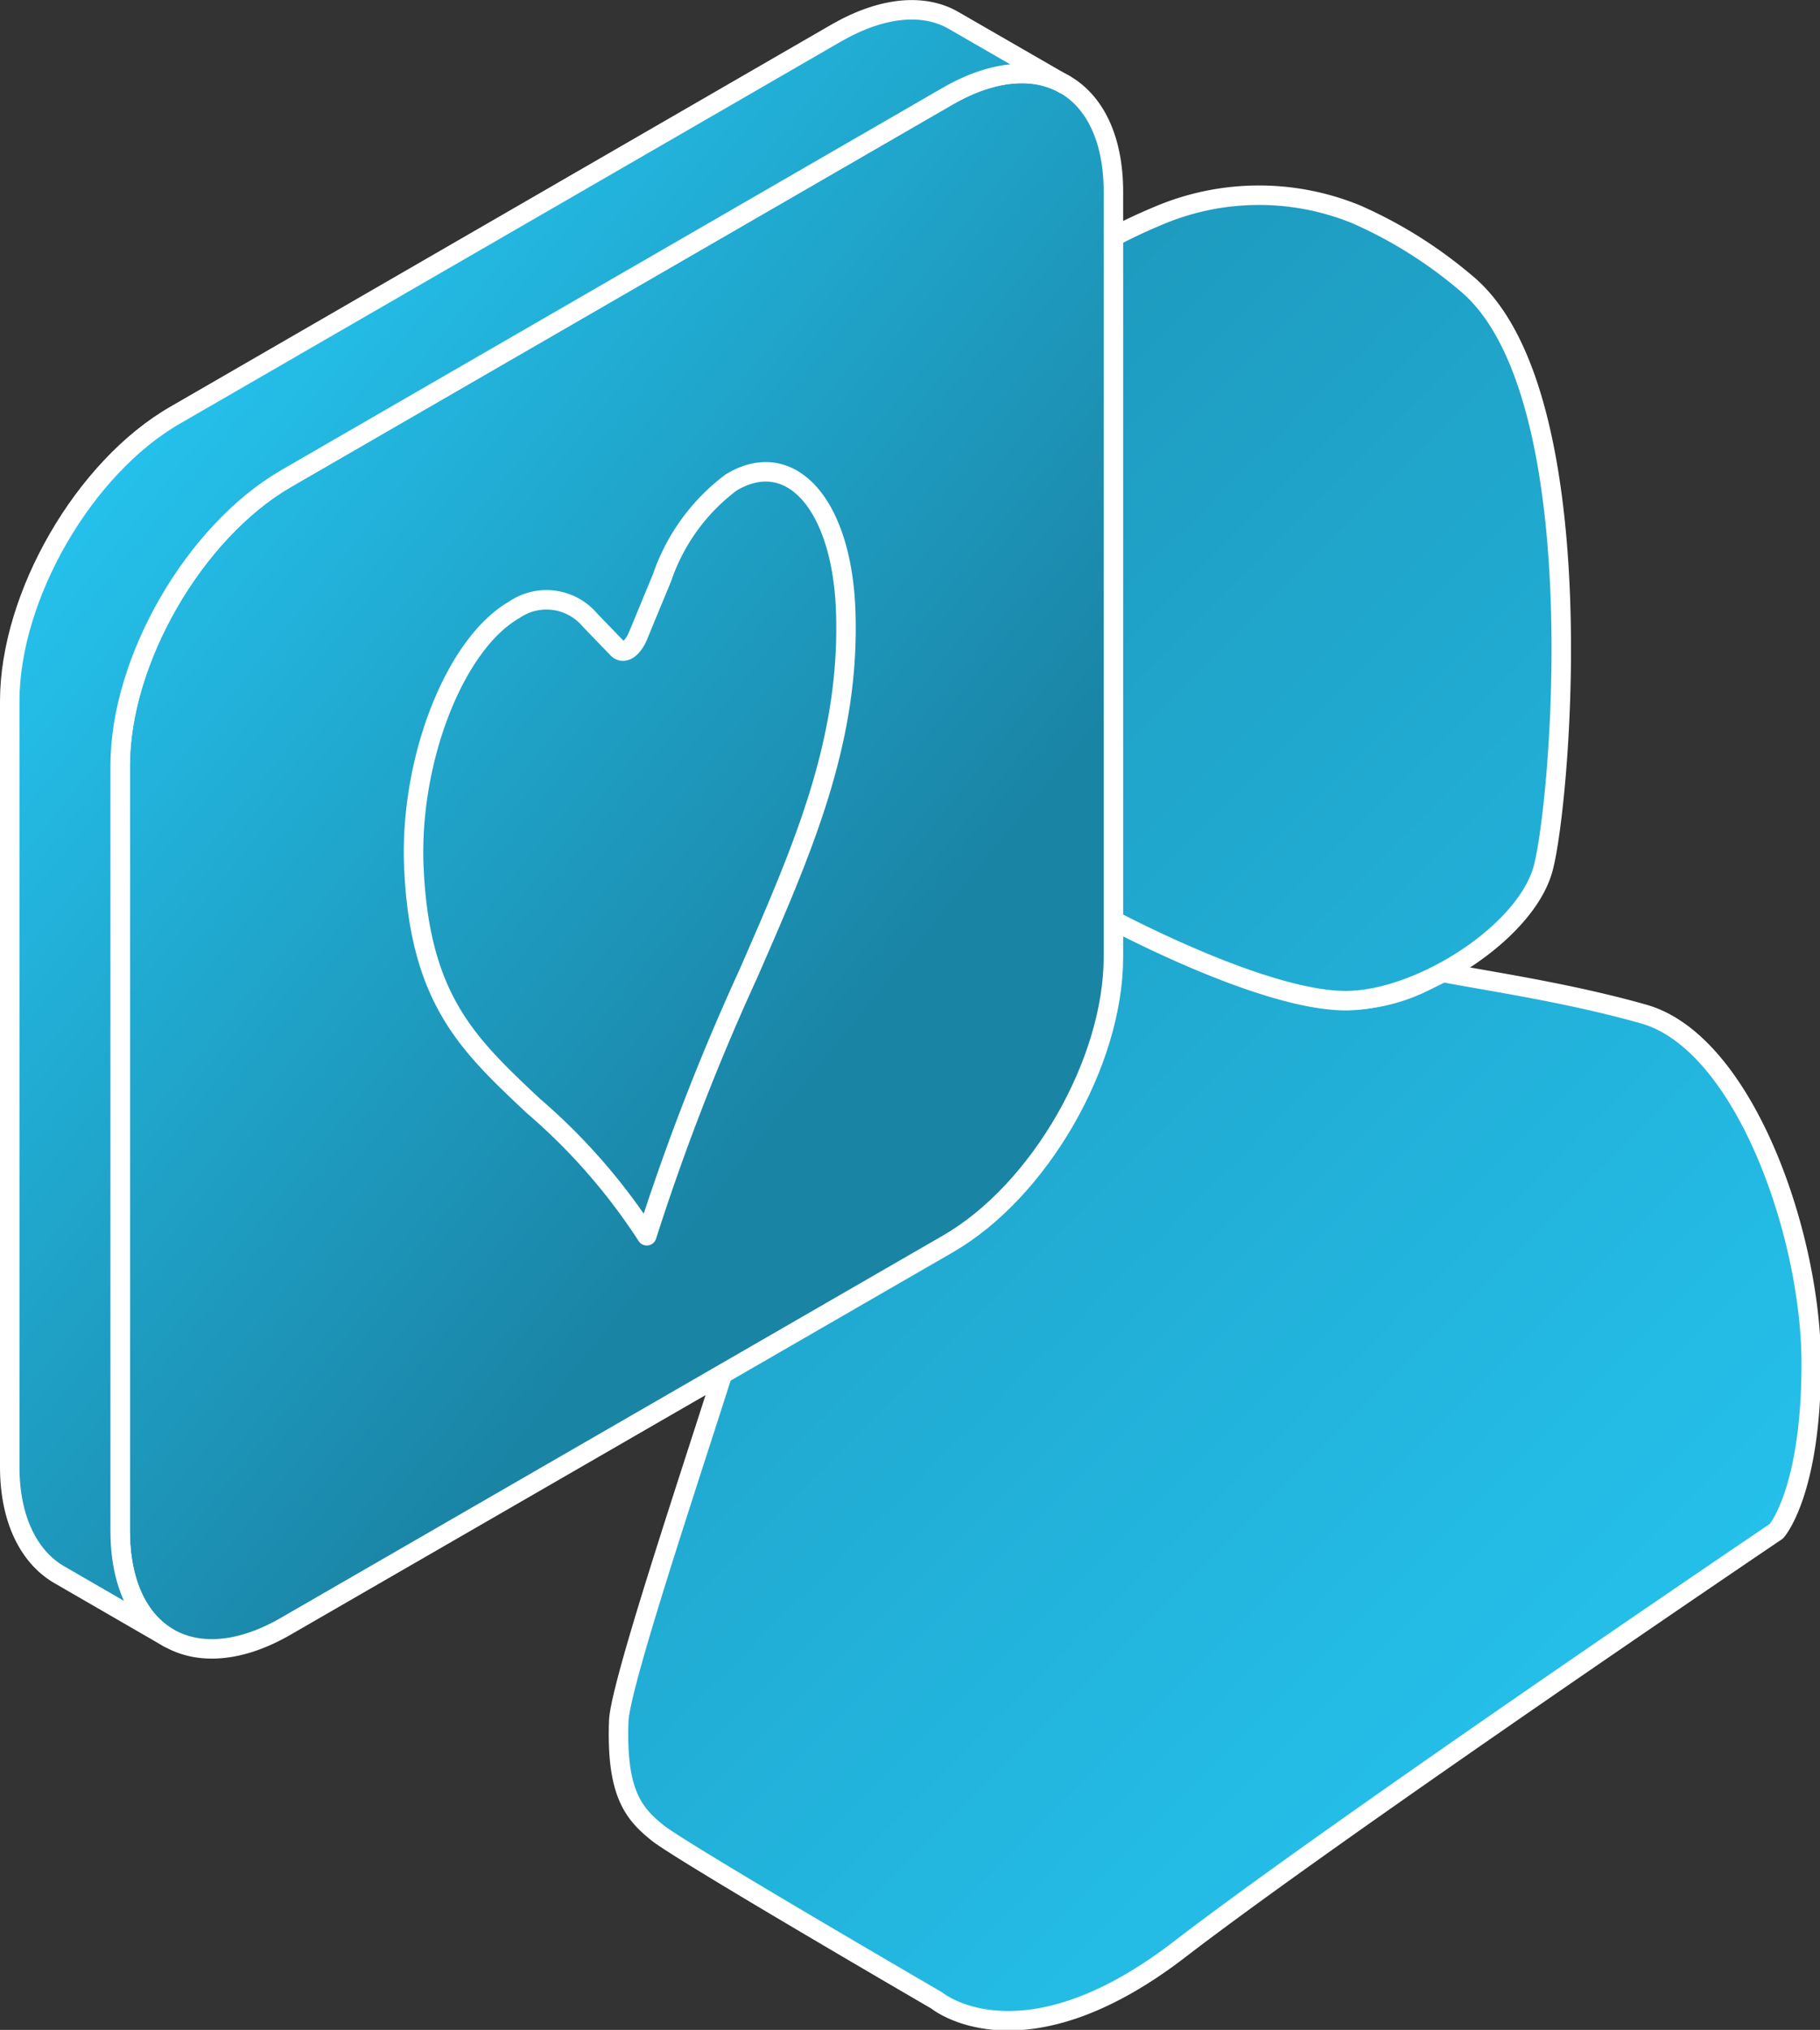
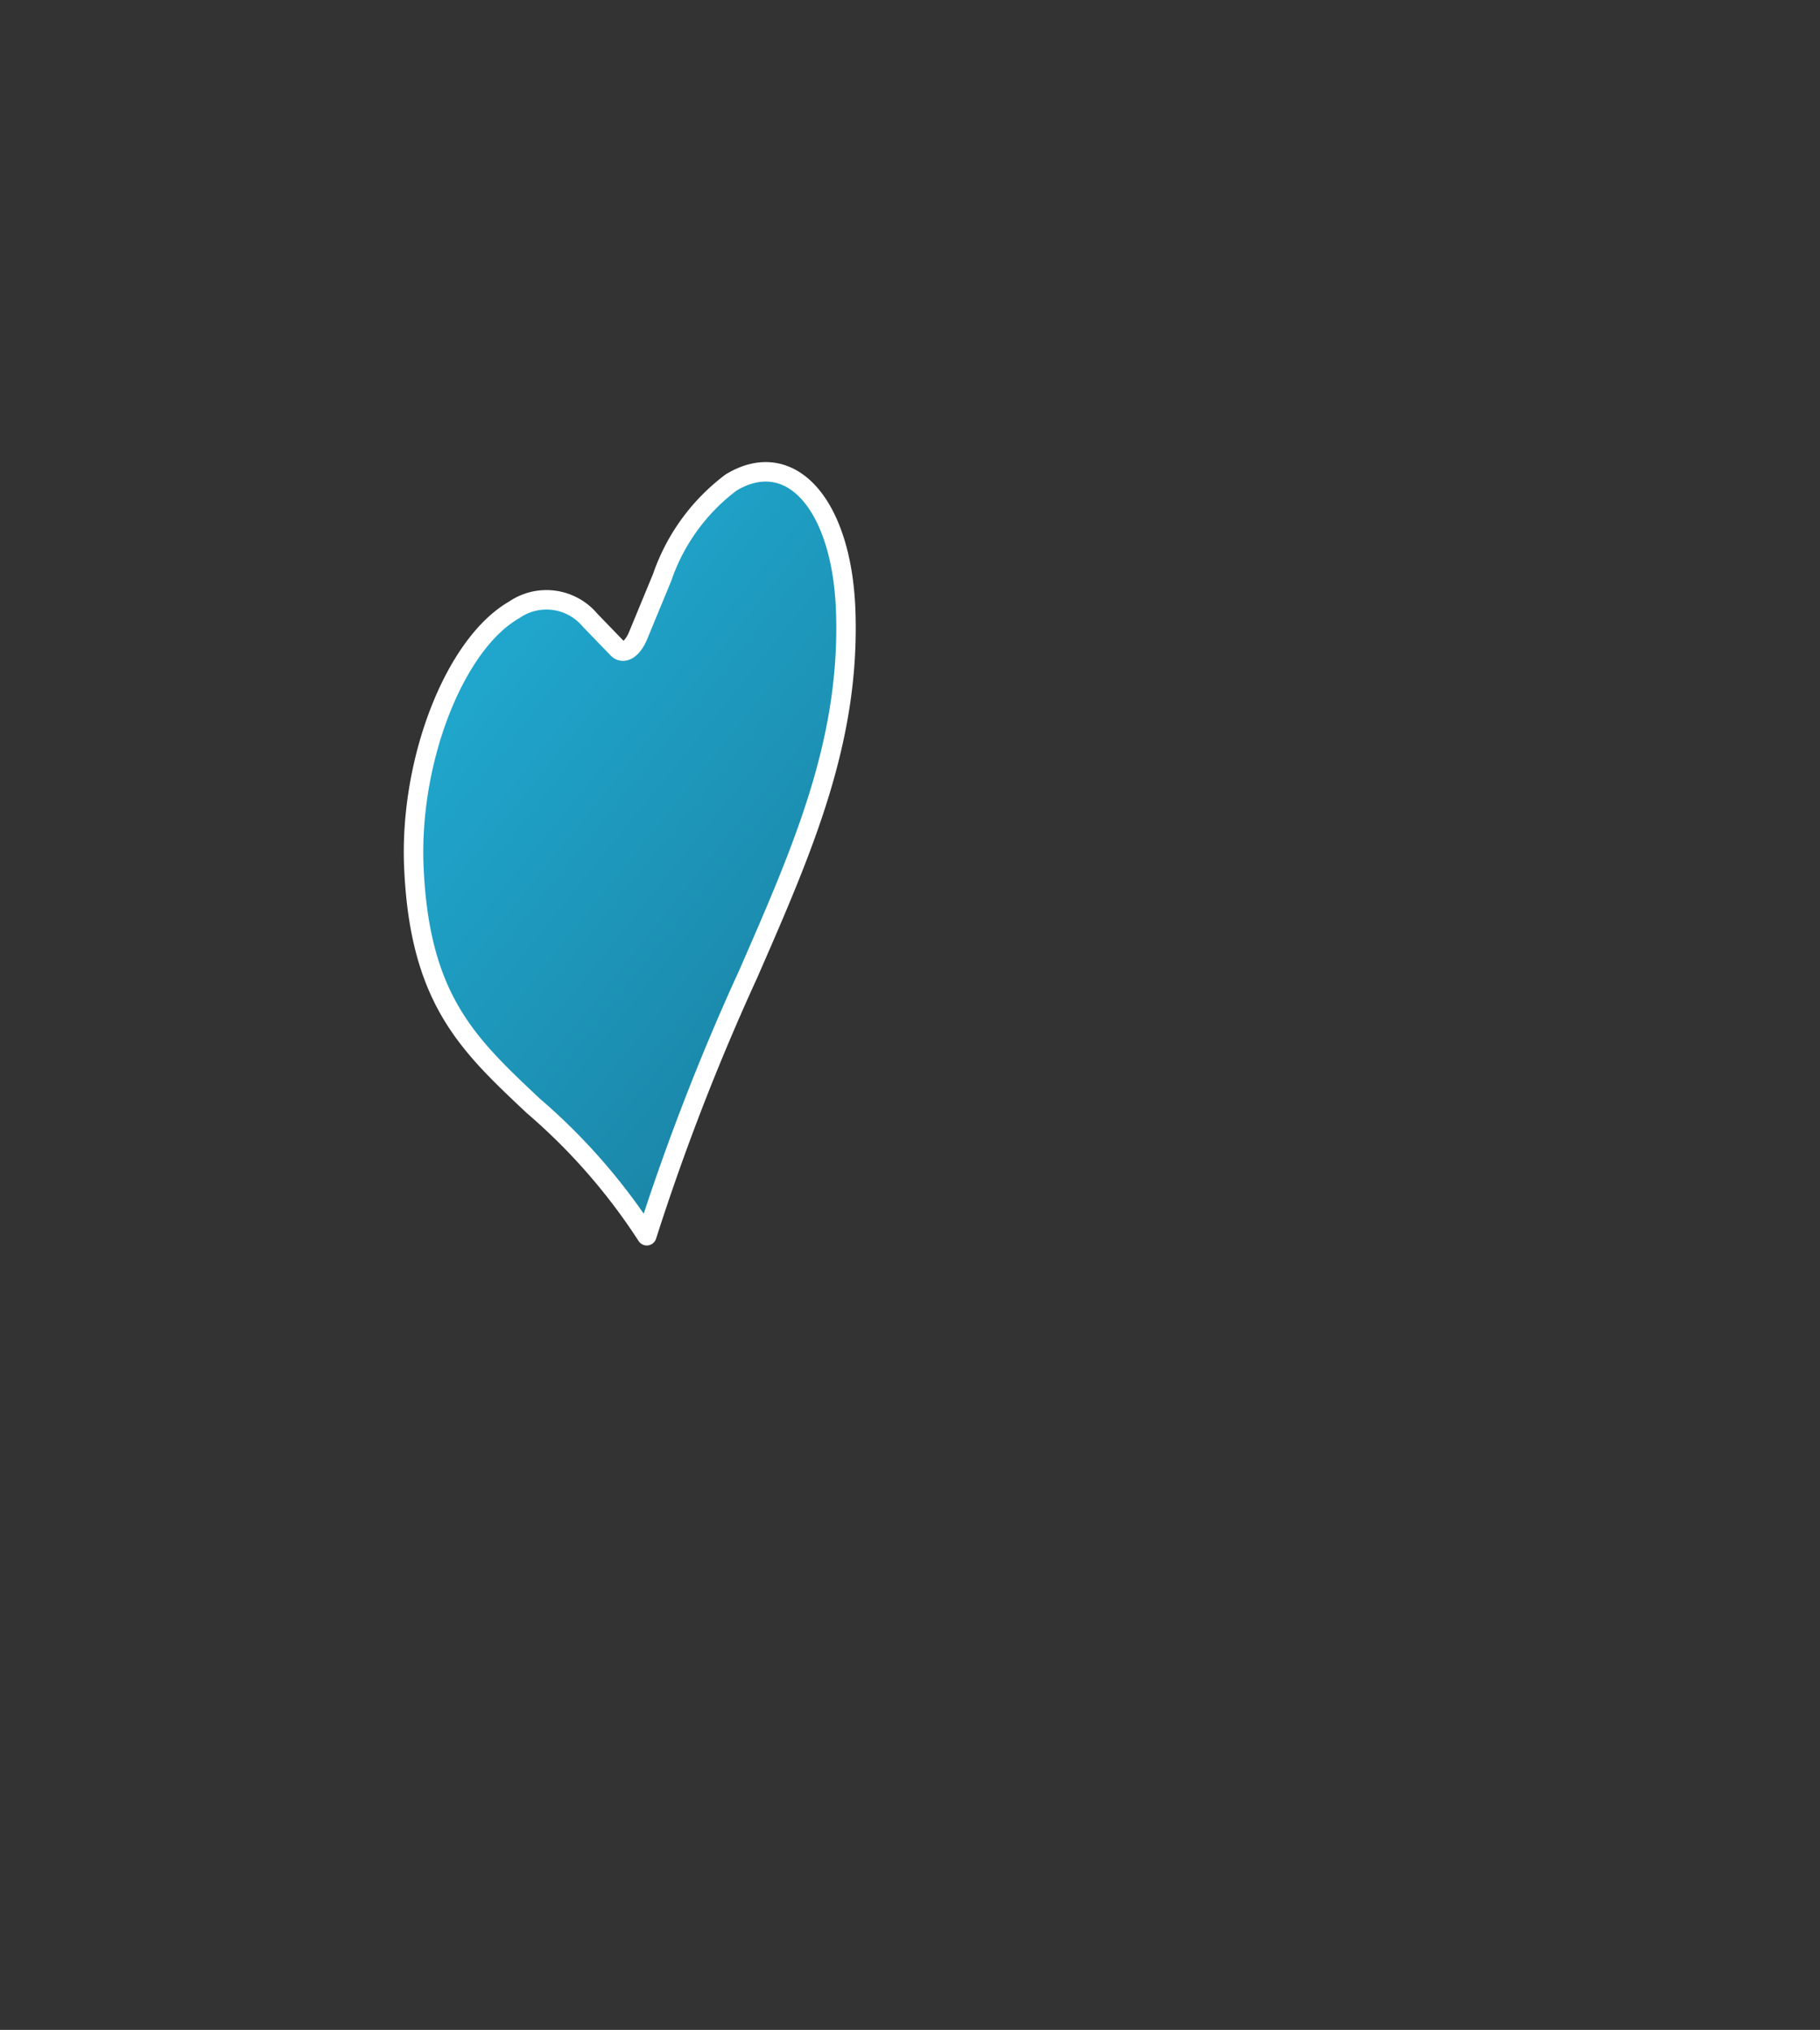
<svg xmlns="http://www.w3.org/2000/svg" xmlns:xlink="http://www.w3.org/1999/xlink" viewBox="0 0 93.45 104.21">
  <rect x="0" y="0" width="93.45" height="104.21" fill="#333333" stroke="none" />
  <defs>
    <style>.cls-1,.cls-2,.cls-3,.cls-4,.cls-5{stroke:#fff;stroke-linecap:round;stroke-linejoin:round;}.cls-1{fill:url(#linear-gradient);}.cls-2{fill:url(#linear-gradient-2);}.cls-3{fill:url(#linear-gradient-3);}.cls-4{fill:url(#linear-gradient-4);}.cls-5{fill:url(#linear-gradient-5);}</style>
    <linearGradient id="linear-gradient" x1="82.54" y1="96.03" x2="-2.64" y2="10.85" gradientUnits="userSpaceOnUse">
      <stop offset="0" stop-color="#25c3ee" />
      <stop offset="1" stop-color="#1a84a5" />
    </linearGradient>
    <linearGradient id="linear-gradient-2" x1="106.5" y1="72.07" x2="21.32" y2="-13.11" xlink:href="#linear-gradient" />
    <linearGradient id="linear-gradient-3" x1="4.77" y1="22.53" x2="43.39" y2="53.64" xlink:href="#linear-gradient" />
    <linearGradient id="linear-gradient-4" x1="4.44" y1="22.94" x2="43.06" y2="54.05" xlink:href="#linear-gradient" />
    <linearGradient id="linear-gradient-5" x1="6.95" y1="19.82" x2="45.57" y2="50.93" xlink:href="#linear-gradient" />
  </defs>
  <g id="Layer_2" data-name="Layer 2">
    <g id="Layer_3" data-name="Layer 3">
-       <path class="cls-1" d="M84.4,52.06C80.35,50.91,75.89,50.29,74,49.9a9.1,9.1,0,0,1-4.76,1.45c-3.77.08-10.74-3.27-14.63-5.51a14.46,14.46,0,0,1-2.05-1.44l.24,7s-13.94,12-14.5,15.09c-.36,2-6.44,19.43-6.53,21.87-.13,3.68.75,4.74,2,5.74s14.33,8.6,14.33,8.6,4.36,3.61,12.46-2.62S91.21,78.61,91.21,78.61,93,76.62,93,70,89.55,53.52,84.4,52.06Z" />
-       <path class="cls-2" d="M75.23,14.5A22.94,22.94,0,0,0,69.63,11a13.2,13.2,0,0,0-10.21.1A27.93,27.93,0,0,0,51.62,16v20.7a12.61,12.61,0,0,1-1.32,5.26,13.36,13.36,0,0,0,4.3,3.9c3.89,2.24,10.86,5.59,14.63,5.51s9.1-3.49,10-6.77S82,20,75.23,14.5Z" />
-       <path class="cls-3" d="M6.17,39.31V78.58c0,5.42,3.81,7.62,8.5,4.91l34-19.63c4.7-2.71,8.5-9.31,8.5-14.73l0-39.28c0-5.43-3.8-7.63-8.5-4.92l-34,19.65C10,27.29,6.17,33.88,6.17,39.31Z" />
-       <path class="cls-4" d="M6.17,78.58V39.31c0-5.43,3.81-12,8.5-14.73l34-19.65c2.35-1.35,4.47-1.48,6-.59h0L49,1.07h0C47.5.18,45.38.31,43,1.66L9,21.31C4.31,24,.5,30.61.5,36V75.31c0,2.71,1,4.61,2.49,5.5l5.67,3.28h0C7.12,83.2,6.17,81.29,6.17,78.58Z" />
      <path class="cls-5" d="M26.4,31.31c-3,1.72-5.31,7.52-5.16,12.94.24,7,2.74,9.32,6.14,12.52a30.92,30.92,0,0,1,5.83,6.67A119.9,119.9,0,0,1,38.42,50c2.82-6.46,5.26-12,5-18.73-.22-5.42-2.85-8.33-5.88-6.5A10.23,10.23,0,0,0,34,29.64l-1.24,3c-.29.69-.76,1-1.08.63l-1.39-1.44A2.92,2.92,0,0,0,26.4,31.31Z" />
    </g>
  </g>
</svg>